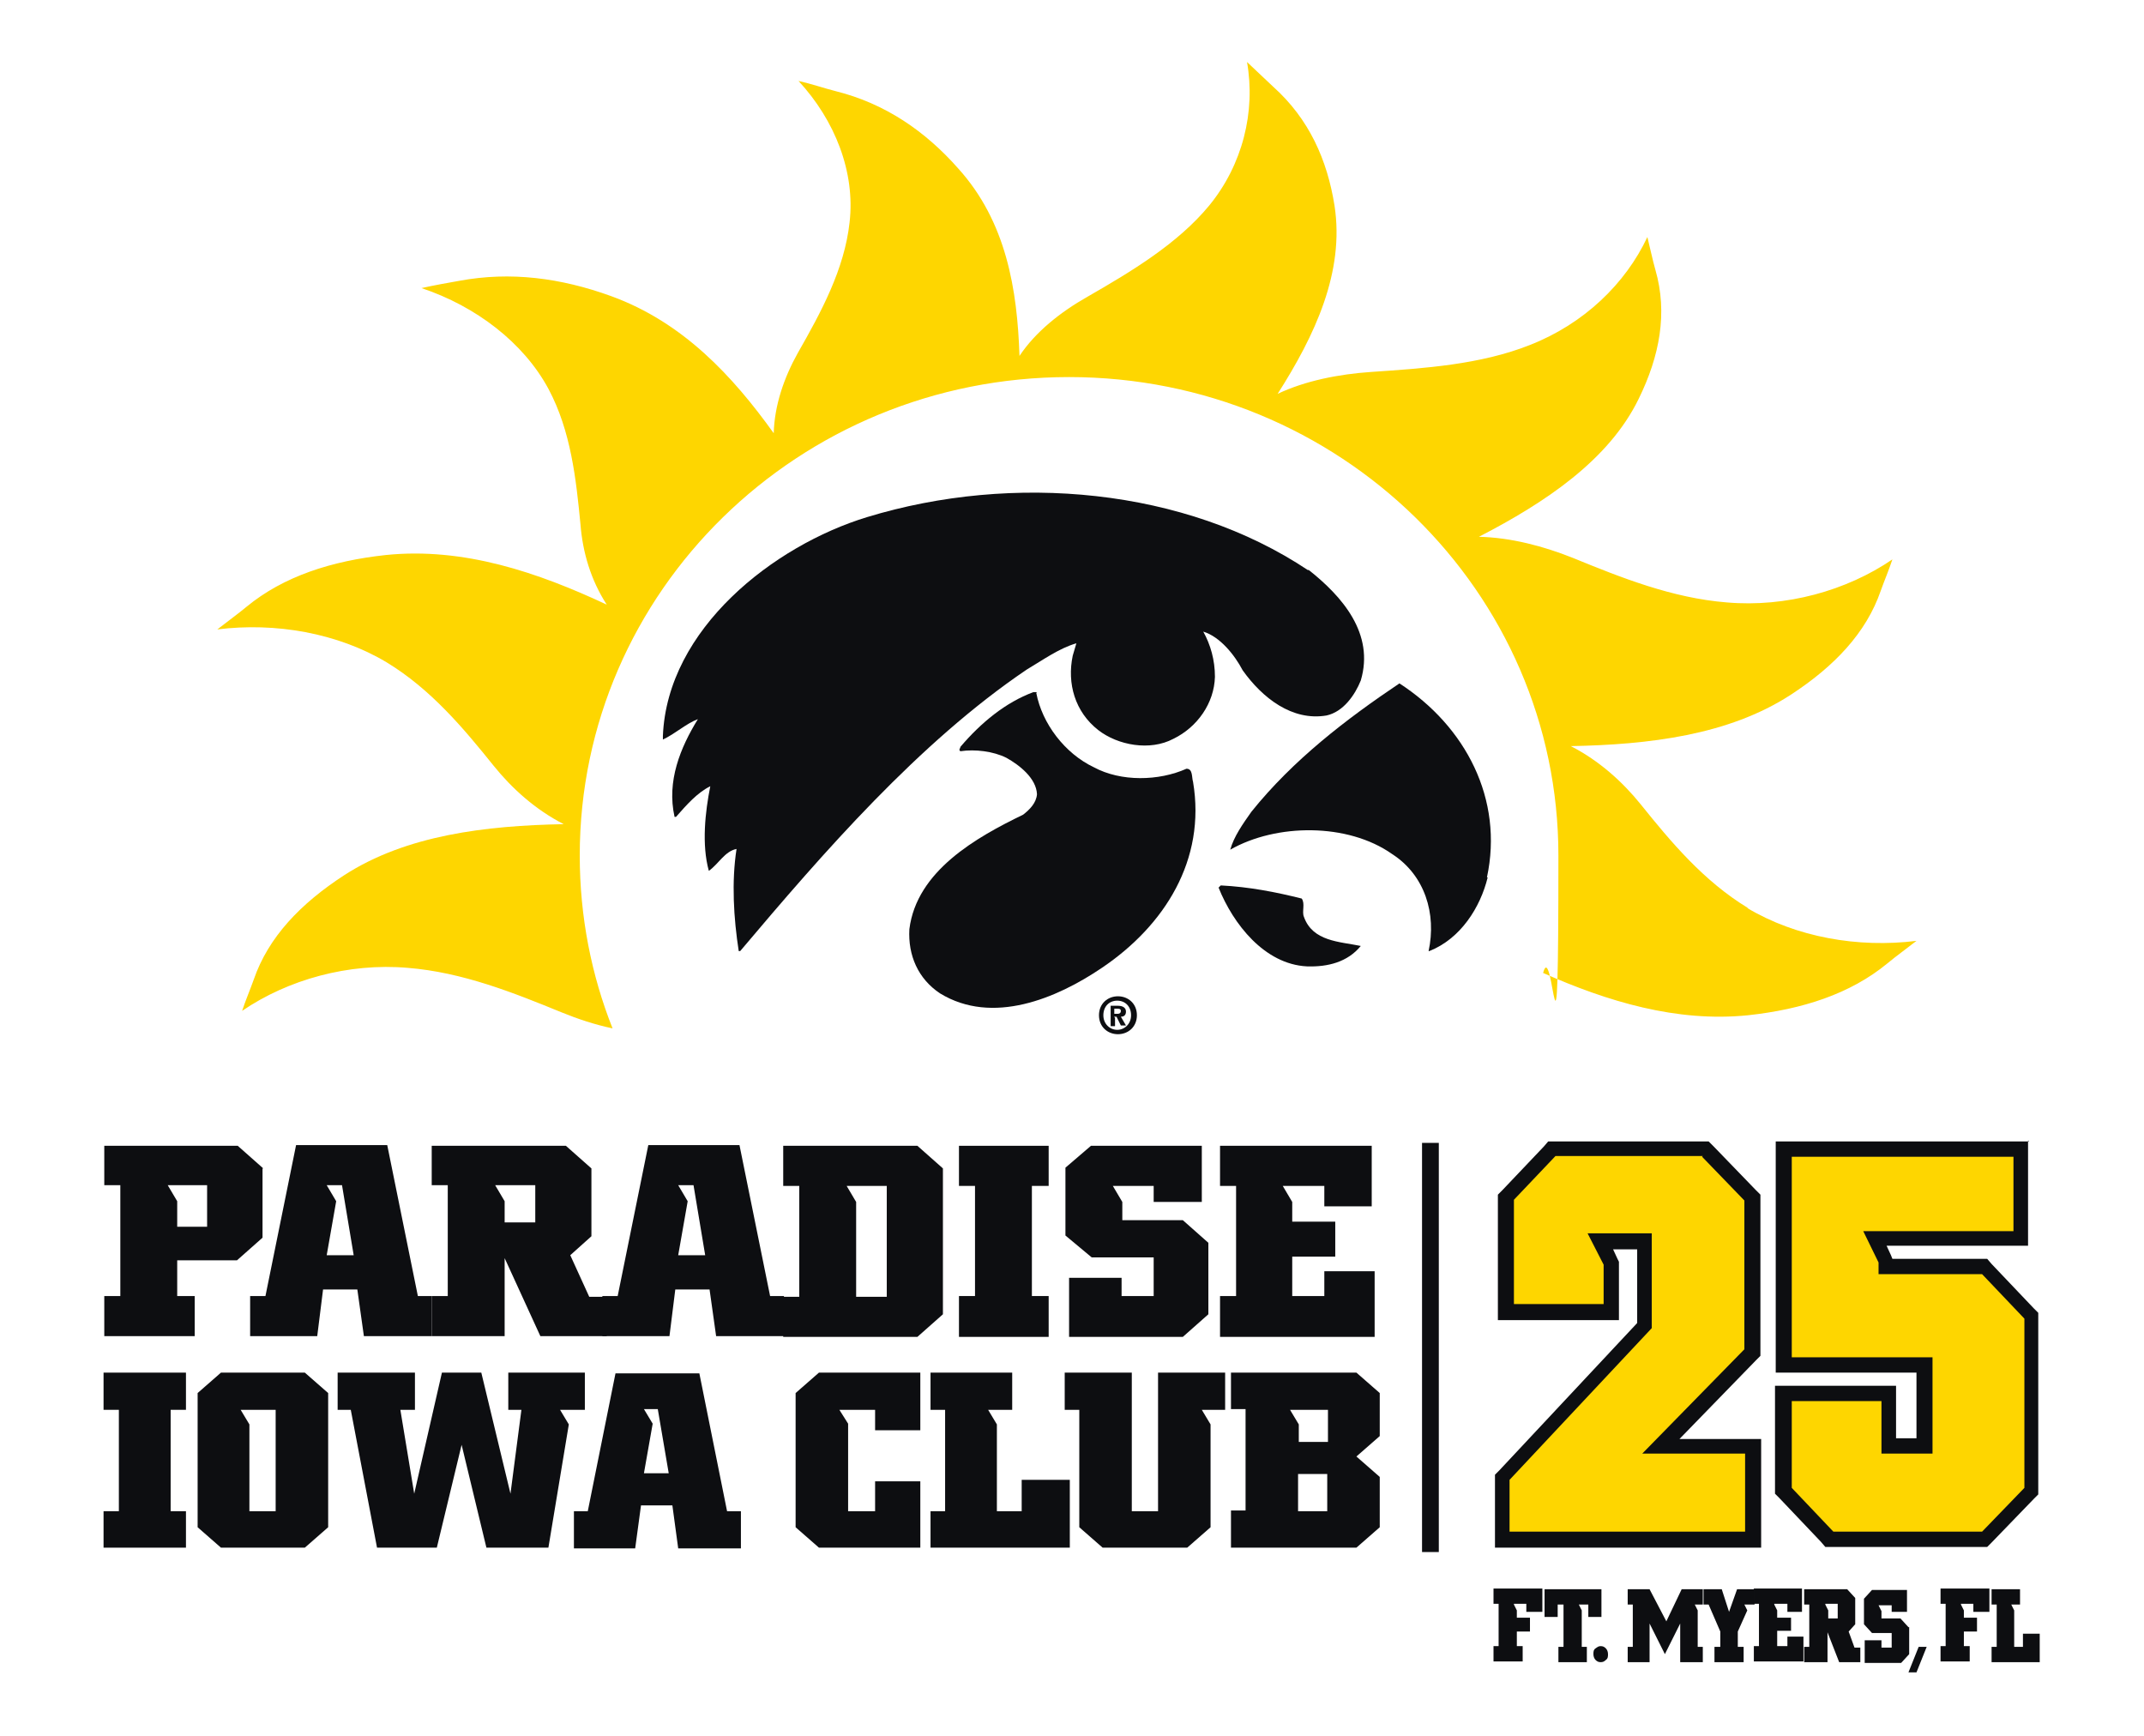
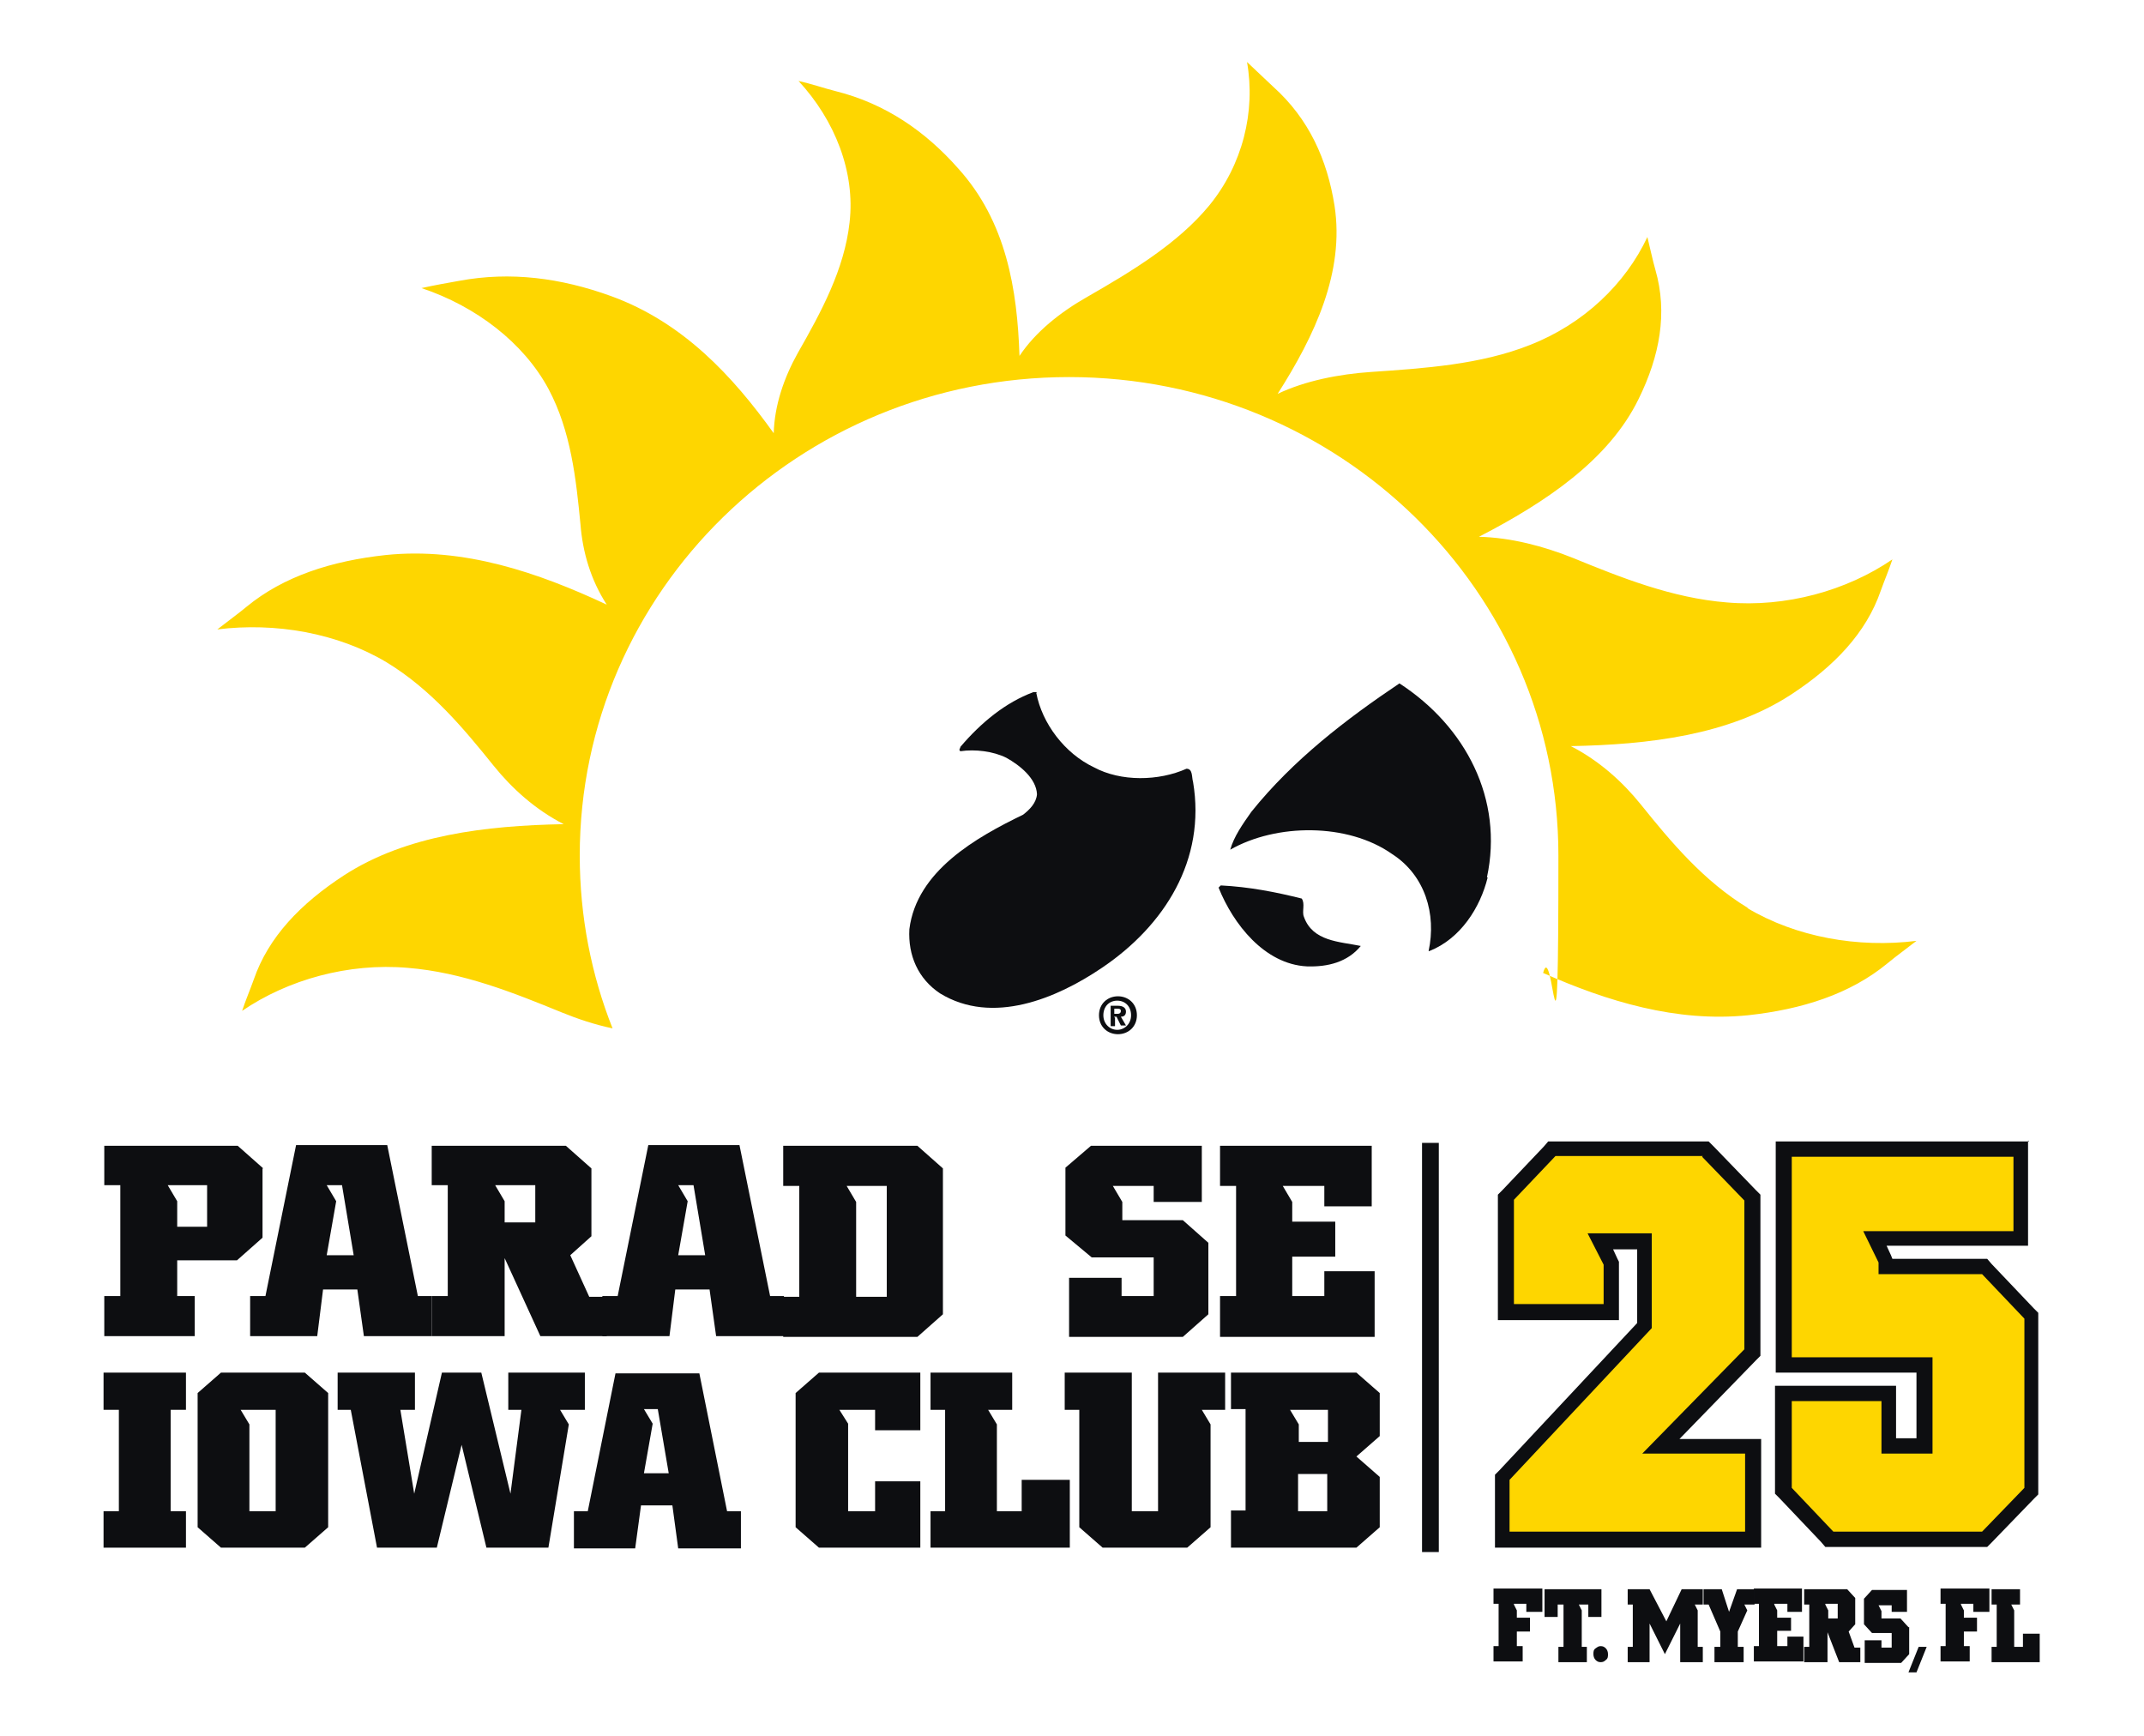
<svg xmlns="http://www.w3.org/2000/svg" version="1.1" viewBox="0 0 294 238">
  <defs>
    <style>
      .cls-1 {
        fill-rule: evenodd;
      }

      .cls-1, .cls-2 {
        fill: #0d0e11;
      }

      .cls-3 {
        fill: #fed600;
      }
    </style>
  </defs>
  <g>
    <g id="Layer_1">
      <g id="Layer_1-2" data-name="Layer_1">
        <path class="cls-3" d="M239.7,124.5c-6.1-3.7-10.6-9.1-14.7-14.2-2.5-3.1-5.7-6-9.6-8,10.7-.2,21.6-1.5,30.1-7,6-3.9,10.4-8.5,12.4-14.3.5-1.4,1.1-2.8,1.6-4.3-6.3,4.3-14.6,6.6-22.7,5.9-7.5-.6-14.5-3.4-21.1-6.1-4-1.6-8.5-2.8-12.9-2.9,9.1-4.7,17.8-10.5,21.9-18.9,2.9-5.9,4-11.8,2.3-17.7-.4-1.4-.7-2.9-1.1-4.5-3,6.4-8.7,11.9-16.1,14.8-6.8,2.7-14.5,3.2-21.8,3.7-4.4.3-9,1.2-12.8,3,5.1-8,9.2-16.7,7.8-25.8-1-6.3-3.5-11.9-8.4-16.3-1.2-1.1-2.3-2.2-3.6-3.4,1.2,6.8-.6,14.1-5.2,19.7-4.3,5.2-10.6,9-16.7,12.5-3.7,2.1-7.1,4.8-9.3,8.1-.3-9.1-1.8-18.4-8.4-25.7-4.5-5.1-10-8.9-16.8-10.6-1.6-.4-3.3-1-5.1-1.4,5,5.4,7.8,12.5,7,19.4-.7,6.4-3.9,12.3-7.1,17.9-1.9,3.4-3.2,7.2-3.3,11-5.6-7.8-12.4-15.2-22.3-18.8-6.9-2.5-13.8-3.4-20.8-2.1-1.7.3-3.4.6-5.2,1,7.5,2.5,14,7.5,17.4,13.8,3.1,5.8,3.8,12.4,4.4,18.6.3,3.8,1.4,7.6,3.6,11-9.4-4.4-19.6-7.9-30.3-6.8-7.4.8-14,2.9-19.1,7.1-1.2,1-2.6,2-4,3.1,8-1,16.5.5,23.2,4.5,6.1,3.7,10.6,9.1,14.7,14.2,2.5,3.1,5.7,6,9.6,8-10.7.2-21.6,1.5-30.1,7-6,3.9-10.4,8.5-12.4,14.3-.5,1.4-1.1,2.8-1.6,4.3,6.3-4.3,14.6-6.6,22.7-5.9,7.5.6,14.5,3.4,21.1,6.1,2.2.9,4.6,1.7,7,2.2-2.9-7.3-4.5-15.3-4.5-23.7,0-36.2,30-65.6,67.1-65.6s67.1,29.4,67.1,65.6-.7,10.9-2.1,16.1c8.8,3.9,18.3,6.8,28.1,5.8,7.4-.8,14-2.9,19.1-7.1,1.2-1,2.6-2,4-3.1-8,1-16.5-.5-23.2-4.5h.1Z" />
-         <path class="cls-1" d="M179.4,78.1c4.7,3.7,9.1,8.8,7.2,15.2-.8,2-2.4,4.3-4.7,4.8-4.7.8-8.8-2.4-11.5-6.2-1.1-2.1-3.1-4.6-5.4-5.3,1,1.8,1.6,3.9,1.6,6.2-.1,3.6-2.4,6.9-5.7,8.5-3.2,1.7-7.6.9-10.3-1.2-3.2-2.5-4.3-6.4-3.5-10.2l.5-1.7c-2.4.7-4.6,2.3-6.8,3.6-14.8,10-27.9,25.1-39.3,38.6h-.2c-.7-4.5-1-9.5-.3-14-1.6.3-2.5,2.1-3.8,3-1-3.6-.5-8.1.2-11.6-1.8.9-3.2,2.5-4.7,4.2h-.2c-1.1-4.9.8-9.5,3.2-13.4-1.6.6-3.1,2-4.8,2.8v-.5c.6-14.7,15.2-26.1,28-30,20-6.1,43.6-4,60.5,7.3" />
        <path class="cls-1" d="M204,120.3c-1,4.1-3.7,8.4-8,10.1h-.1c1.1-5.1-.5-10.4-5-13.3-6.1-4.3-15.9-4.2-22.2-.6.5-1.8,1.7-3.5,2.9-5.2,5.7-7.1,13-12.7,20.3-17.6,9.1,5.9,14.3,15.9,12,26.6" />
        <path class="cls-1" d="M142.1,95c.8,4.2,3.9,8.3,7.9,10.2,3.7,2,8.9,1.9,12.7.2.9,0,.7,1.2.9,1.8,1.8,10.7-3.9,19.7-12.5,25.5-6.2,4.2-15,7.9-22.2,3.5-3-2-4.4-5.2-4.2-8.8,1-8,9.2-12.6,15.6-15.7.9-.7,1.8-1.6,1.9-2.8-.1-2.2-2.4-4-4.2-5-1.8-.9-4.3-1.2-6.3-.9-.3-.2,0-.4,0-.6,2.8-3.3,6.2-6.1,10-7.5h.5,0Z" />
        <path class="cls-1" d="M178.5,123.2c.5.7,0,1.8.3,2.5,1.2,3.4,4.9,3.4,7.8,4-1.8,2.2-4.5,2.9-7.4,2.8-5.8-.3-10.1-5.8-12.1-10.8l.3-.3c3.9.2,7.5.9,11.1,1.8" />
        <path class="cls-1" d="M152.8,139.4h.3l.6,1.2h.7l-.7-1.2c.4,0,.7-.2.7-.7s-.4-.8-1.1-.8h-1v2.8h.6v-1.2h-.1ZM152.8,139v-.7h.4c.2,0,.5,0,.5.3s-.2.4-.4.4h-.5ZM155.9,139.2c0-1.6-1.2-2.6-2.6-2.6s-2.6,1-2.6,2.6,1.2,2.6,2.6,2.6,2.6-1,2.6-2.6M155.1,139.2c0,1.2-.9,2-1.9,2h0c-1,0-1.9-.8-1.9-2s.8-2,1.9-2,1.9.8,1.9,2" />
        <path class="cls-2" d="M36,160.1v9.6l-3.5,3.1h-8.2v4.9h2.4v5.5h-12.4v-5.5h2.2v-15.2h-2.2v-5.4h18.3l3.5,3.1h-.1ZM28.4,162.5h-5.4l1.3,2.2v3.5h4.1s0-5.7,0-5.7Z" />
        <path class="cls-2" d="M59.2,177.7v5.5h-9.3l-.9-6.4h-4.7l-.8,6.4h-9.2v-5.5h2.1l4.2-20.7h12.5l4.2,20.7h2,0ZM48.5,172.1l-1.6-9.6h-2.1l1.3,2.2-1.3,7.4h3.7Z" />
        <path class="cls-2" d="M83.2,177.7v5.5h-9.1l-4.9-10.7v10.7h-10v-5.5h2.2v-15.2h-2.2v-5.4h18.4l3.5,3.1v9.3l-2.9,2.6,2.6,5.7h2.5,0ZM67.9,162.5l1.3,2.2v2.9h4.2v-5.1h-5.5Z" />
        <path class="cls-2" d="M107.5,177.7v5.5h-9.3l-.9-6.4h-4.7l-.8,6.4h-9.2v-5.5h2.1l4.2-20.7h12.5l4.2,20.7h2,0ZM96.7,172.1l-1.6-9.6h-2.1l1.3,2.2-1.3,7.4h3.7Z" />
        <path class="cls-2" d="M129.3,160.1v20.1l-3.5,3.1h-18.4v-5.5h2.2v-15.2h-2.2v-5.5h18.4l3.5,3.1h0ZM121.6,162.6h-5.5l1.3,2.2v13h4.2v-15.2Z" />
-         <polygon class="cls-2" points="143.8 157.1 143.8 162.6 141.5 162.6 141.5 177.7 143.8 177.7 143.8 183.3 131.5 183.3 131.5 177.7 133.7 177.7 133.7 162.6 131.5 162.6 131.5 157.1 143.8 157.1" />
        <polygon class="cls-2" points="165.7 170.4 165.7 180.2 162.2 183.3 146.6 183.3 146.6 175.2 153.8 175.2 153.8 177.7 158.2 177.7 158.2 172.4 149.7 172.4 146.1 169.4 146.1 160.1 149.6 157.1 164.8 157.1 164.8 164.8 158.2 164.8 158.2 162.6 152.6 162.6 153.9 164.8 153.9 167.3 162.2 167.3 165.7 170.4" />
        <polygon class="cls-2" points="175.9 162.6 177.2 164.8 177.2 167.5 183.1 167.5 183.1 172.3 177.2 172.3 177.2 177.7 181.6 177.7 181.6 174.3 188.5 174.3 188.5 183.3 167.3 183.3 167.3 177.7 169.5 177.7 169.5 162.6 167.3 162.6 167.3 157.1 188.1 157.1 188.1 165.4 181.6 165.4 181.6 162.6 175.9 162.6" />
        <polygon class="cls-2" points="25.5 188.2 25.5 193.3 23.4 193.3 23.4 207.2 25.5 207.2 25.5 212.2 14.2 212.2 14.2 207.2 16.3 207.2 16.3 193.3 14.2 193.3 14.2 188.2 25.5 188.2" />
        <path class="cls-2" d="M45,191v18.4l-3.2,2.8h-11.5l-3.2-2.8v-18.4l3.2-2.8h11.5l3.2,2.8ZM37.8,193.3h-4.8l1.2,2v11.9h3.6v-13.9h0Z" />
        <polygon class="cls-2" points="75.2 212.2 66.7 212.2 63.3 198.1 59.9 212.2 51.7 212.2 48.1 193.3 46.3 193.3 46.3 188.2 56.9 188.2 56.9 193.3 54.9 193.3 56.8 204.8 60.6 188.2 66 188.2 70 204.8 71.5 193.3 69.7 193.3 69.7 188.2 80.2 188.2 80.2 193.3 76.8 193.3 78 195.3 75.2 212.2" />
        <path class="cls-2" d="M101.6,207.2v5.1h-8.6l-.8-5.9h-4.3l-.8,5.9h-8.4v-5.1h1.9l3.8-18.9h11.5l3.8,18.9h1.9ZM91.7,202l-1.5-8.8h-1.9l1.2,2-1.2,6.8h3.4Z" />
        <polygon class="cls-2" points="126.2 203.1 126.2 212.2 112.3 212.2 109.1 209.4 109.1 191 112.3 188.2 126.2 188.2 126.2 196.1 120 196.1 120 193.3 115.1 193.3 116.3 195.2 116.3 207.2 120 207.2 120 203.1 126.2 203.1" />
        <polygon class="cls-2" points="135.5 193.3 136.7 195.3 136.7 207.2 140.1 207.2 140.1 202.9 146.7 202.9 146.7 212.2 127.6 212.2 127.6 207.2 129.6 207.2 129.6 193.3 127.6 193.3 127.6 188.2 138.8 188.2 138.8 193.3 135.5 193.3" />
        <polygon class="cls-2" points="164.8 193.3 166 195.3 166 209.4 162.8 212.2 151.2 212.2 148 209.4 148 193.3 146 193.3 146 188.2 155.2 188.2 155.2 207.2 158.8 207.2 158.8 188.2 168 188.2 168 193.3 164.8 193.3" />
        <path class="cls-2" d="M189.2,196.9l-3.2,2.8,3.2,2.8v6.9l-3.2,2.8h-17.2v-5.1h2v-13.9h-2v-5h17.2l3.2,2.8v5.9h0ZM182,193.3h-5.1l1.2,2v2.4h4v-4.4h0ZM182,202.1h-4v5.1h4v-5.1Z" />
        <rect class="cls-2" x="195" y="156.7" width="2.3" height="56.1" />
        <path class="cls-2" d="M207.6,220l.4.8v1h1.8v1.9h-1.8v2h.8v2.1h-4v-2.1h.7v-5.8h-.7v-2.1h6.7v3.2h-2.2v-1.1h-1.8.1Z" />
        <path class="cls-2" d="M217.6,225.8v2.1h-3.9v-2.1h.7v-5.8h-.8v1.7h-1.8v-3.8h7.8v3.8h-1.8v-1.7h-1.3l.4.8v5h.7Z" />
        <path class="cls-2" d="M218.8,227.6c-.2-.2-.3-.5-.3-.8s0-.6.3-.8.4-.3.7-.3.5.1.7.3.3.5.3.8,0,.6-.3.8c-.2.2-.4.3-.7.3s-.5-.1-.7-.3Z" />
        <g>
          <path class="cls-2" d="M232.4,220l.4.8v5h.7v2.1h-3.1v-5.3l-2.1,4.2-2.1-4.2v5.3h-3v-2.1h.7v-5.8h-.7v-2.1h3l2.3,4.4,2.1-4.4h2.9v2.1h-1.1,0Z" />
          <path class="cls-2" d="M238.3,223.7v2.1h.8v2.1h-4v-2.1h.8v-2.1l-1.6-3.7h-.7v-2.1h2.5l1,3.1,1.1-3.1h2.4v2.1h-1.4l.4.8-1.3,2.9h0Z" />
          <path class="cls-2" d="M243.3,220l.4.8v1h1.9v1.8h-1.9v2.1h1.4v-1.3h2.2v3.4h-6.8v-2.1h.7v-5.8h-.7v-2.1h6.6v3.2h-2v-1.1h-1.8Z" />
          <path class="cls-2" d="M255.1,225.8v2.1h-2.9l-1.6-4.1v4.1h-3.2v-2.1h.7v-5.8h-.7v-2.1h5.9l1.1,1.2v3.6l-.9,1,.8,2.2h.8ZM250.3,220l.4.8v1.1h1.3v-2h-1.7,0Z" />
        </g>
        <path class="cls-2" d="M261.8,223v3.8l-1.1,1.2h-5v-3.1h2.3v1h1.4v-2h-2.7l-1.1-1.2v-3.5l1.1-1.2h4.8v3h-2.1v-.9h-1.8l.4.8v1h2.6l1.1,1.2h.1Z" />
        <path class="cls-2" d="M261.7,229.3l1.4-3.5h1.1l-1.4,3.5h-1.1Z" />
        <g>
          <path class="cls-2" d="M268.9,220l.4.8v1h1.8v1.9h-1.8v2h.8v2.1h-4v-2.1h.7v-5.8h-.7v-2.1h6.7v3.2h-2.2v-1.1h-1.8.1Z" />
          <path class="cls-2" d="M275.8,220l.4.8v5h1.2v-1.8h2.3v3.9h-6.6v-2.1h.7v-5.8h-.7v-2.1h3.9v2.1h-1.2Z" />
        </g>
        <g>
          <g>
            <polygon class="cls-3" points="205.9 211.1 205.9 202.5 225.4 181.7 225.4 170.2 219.4 170.2 220.9 173.2 220.9 179.9 206.4 179.9 206.4 164.2 212.7 157.5 233.9 157.5 240.3 164.2 240.3 185.4 227.7 198.3 240.3 198.3 240.3 211.1 205.9 211.1" />
-             <path class="cls-2" d="M233.4,158.6l5.8,6v20.4l-14,14.3h14.1v10.7h-32.3v-7.1l19.5-20.8v-13h-8.8l2.2,4.3v5.4h-12.3v-14.3l5.7-6h20.2M234.3,156.5h-22l-.6.7-5.7,6-.6.6v17.2h16.6v-8l-.2-.4-.6-1.3h3.3v10.1l-18.9,20.2-.6.6v10h36.5v-14.9h-11.2l10.5-10.8.6-.6v-22.1l-.6-.6-5.8-6-.6-.6h0Z" />
+             <path class="cls-2" d="M233.4,158.6l5.8,6v20.4l-14,14.3h14.1v10.7h-32.3v-7.1l19.5-20.8v-13h-8.8l2.2,4.3v5.4h-12.3v-14.3l5.7-6h20.2M234.3,156.5h-22l-.6.7-5.7,6-.6.6v17.2h16.6v-8l-.2-.4-.6-1.3h3.3v10.1l-18.9,20.2-.6.6v10h36.5v-14.9h-11.2l10.5-10.8.6-.6v-22.1l-.6-.6-5.8-6-.6-.6Z" />
          </g>
          <g>
            <polygon class="cls-3" points="250.8 211.1 244.5 204.4 244.5 191 259 191 259 198.3 263.8 198.3 263.8 187.1 244.5 187.1 244.5 157.5 277.1 157.5 277.1 169.8 257.1 169.8 258.6 172.8 258.6 173.7 272.2 173.7 278.6 180.4 278.6 204.4 272.2 211.1 250.8 211.1" />
            <path class="cls-2" d="M276.1,158.6v10.2h-20.6l2.1,4.3v1.6h14.2l5.8,6.1v23.2l-5.8,6h-20.4l-5.7-6v-11.9h12.3v7.2h7v-13.2h-19.3v-27.5h30.5M278.2,156.5h-34.7v31.7h19.3v9h-2.8v-7.2h-16.6v14.8l.6.6,5.7,6,.6.7h22.2l.6-.6,5.8-6,.6-.6v-24.9l-.6-.6-5.8-6.1-.6-.7h-13l-.2-.5-.6-1.3h19.4v-14.4h.1Z" />
          </g>
        </g>
      </g>
    </g>
  </g>
</svg>